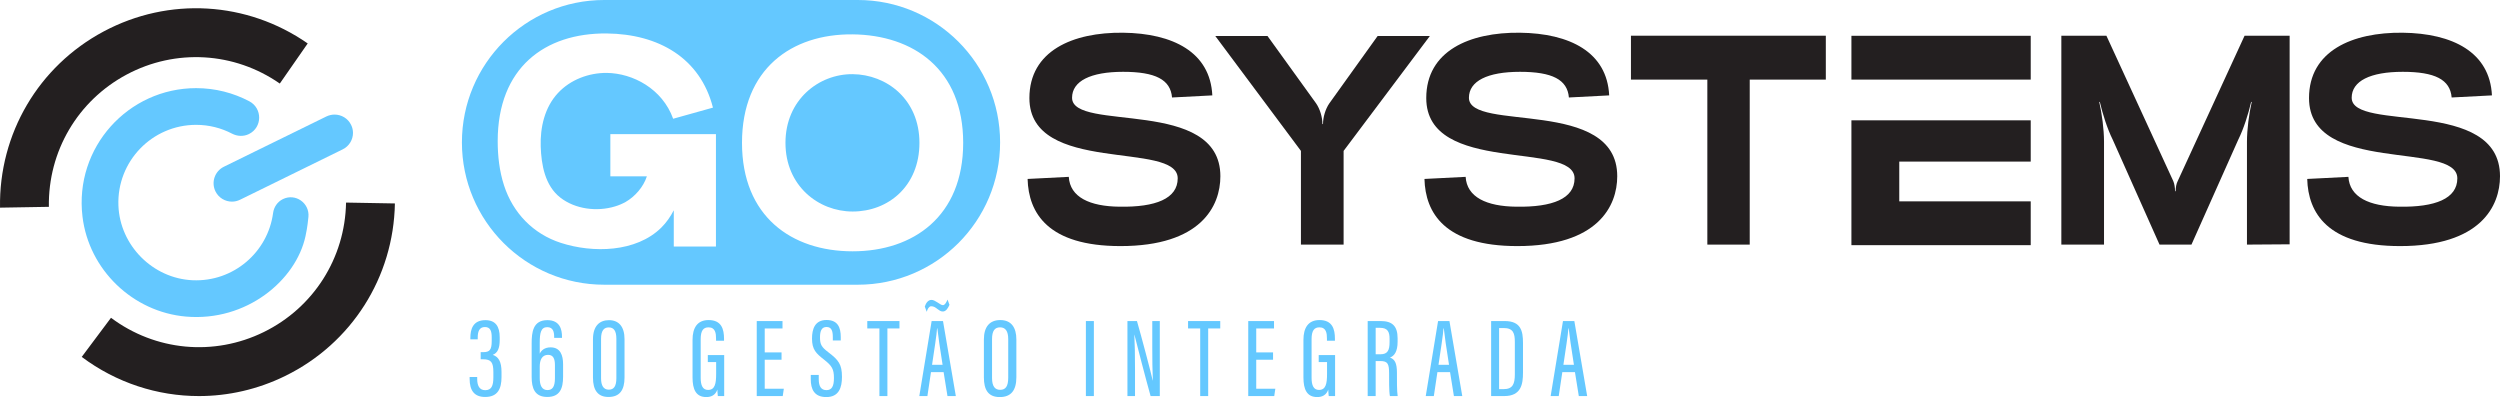
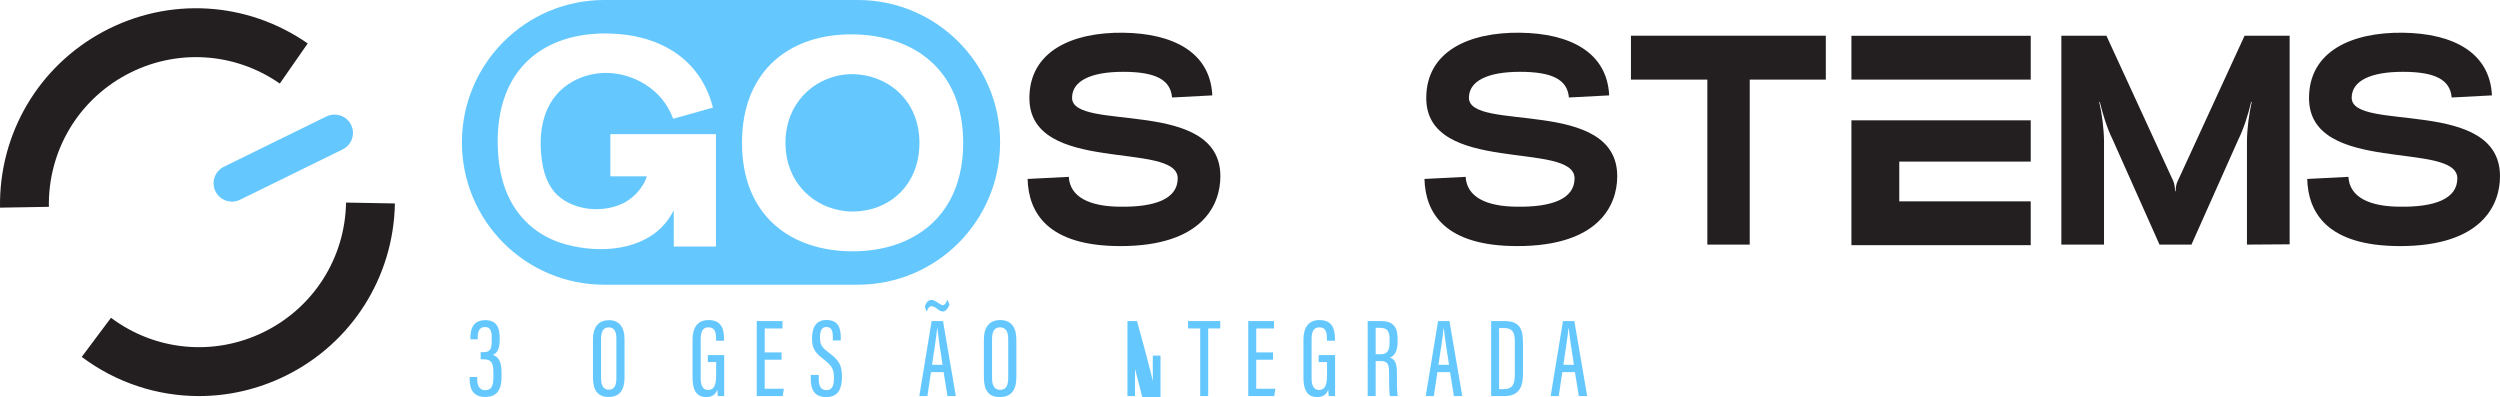
<svg xmlns="http://www.w3.org/2000/svg" id="Layer_1" viewBox="0 0 634.066 100.707">
  <defs>
    <style>.cls-1{fill:#64c8ff;}.cls-2{fill:#231f20;}</style>
  </defs>
  <g>
    <path class="cls-1" d="M233.194,36.228c0,10.939-7.856,17.419-16.946,17.419-8.631,0-17.032-6.48-17.032-17.419s8.473-17.49,17.032-17.419c8.63,.072,16.946,6.394,16.946,17.419Z" />
    <path class="cls-1" d="M217.553,0h-64.299c-9.978,0-18.996,4.043-25.533,10.58-6.523,6.537-10.566,15.555-10.566,25.533,0,19.942,16.157,36.099,36.099,36.099h64.299c9.964,0,18.996-4.043,25.533-10.566,6.523-6.537,10.566-15.555,10.566-25.533,0-19.942-16.157-36.113-36.099-36.113Zm-35.97,39.439v23.096h-10.695v-9.204c-.832,1.62-1.878,3.125-3.183,4.416-6.38,6.279-17.347,6.48-25.447,3.856-7.025-2.265-12.157-7.584-14.422-14.58-1.176-3.627-1.606-7.455-1.606-11.24,0-18.58,11.928-27.454,27.684-27.297,13.075,.143,23.698,6.193,26.909,18.809l-10.093,2.824c-2.753-7.641-10.251-11.541-16.817-11.627-4.588-.043-9.261,1.72-12.401,5.104-3.383,3.627-4.53,8.731-4.373,13.562,.158,4.659,1.075,9.906,4.96,12.946,3.799,2.968,9.319,3.641,13.878,2.251,.932-.272,1.835-.66,2.695-1.133,2.351-1.348,4.516-3.785,5.391-6.494h-9.261v-10.709h26.78v5.419Zm34.665,24.3c-15.498,0-28.056-8.86-28.056-27.512,0-18.723,12.559-27.669,28.056-27.512,15.397,.158,28.042,8.86,28.042,27.512s-12.645,27.512-28.042,27.512Z" />
    <g>
      <path class="cls-2" d="M50.445,100.453c-10.508,0-20.929-3.359-29.716-9.933l7.424-9.922c11.263,8.428,26.107,9.818,38.736,3.626,12.629-6.188,20.63-18.774,20.879-32.846l12.389,.221c-.334,18.743-10.991,35.508-27.815,43.752-6.975,3.42-14.458,5.103-21.897,5.103Z" />
      <path class="cls-2" d="M.007,52.667C-.308,33.924,9.763,16.8,26.291,7.977,42.827-.848,62.654,.318,78.041,11.018l-7.076,10.173c-11.546-8.032-26.429-8.906-38.839-2.284-12.407,6.623-19.967,19.479-19.73,33.551L.007,52.667Z" />
    </g>
    <path class="cls-2" d="M271.904,24.799c0-4.238,4.693-6.584,12.942-6.584,8.175,0,12.035,1.968,12.413,6.509l10.218-.53c-.53-10.974-9.991-15.743-22.631-15.895-12.791-.15-23.765,4.617-23.765,16.576,0,19.603,37.616,10.748,37.616,20.359,0,5.147-5.601,7.342-14.759,7.19-7.568-.075-12.564-2.421-12.867-7.569l-10.445,.53c.227,8.628,5.147,17.03,23.539,17.03,20.436,0,25.355-10.141,25.355-17.711,0-20.133-37.617-11.126-37.617-19.906Z" />
-     <path class="cls-2" d="M349.402,9.132l-12.261,17.105c-.984,1.438-1.59,3.482-1.59,5.224h-.152c0-1.741-.605-3.785-1.589-5.224l-12.337-17.105h-13.245l21.723,29.14v23.765h10.823v-23.765l21.874-29.14h-13.245Z" />
    <path class="cls-2" d="M372.559,24.799c0-4.238,4.692-6.584,12.942-6.584,8.174,0,12.034,1.968,12.412,6.509l10.218-.53c-.53-10.974-9.991-15.743-22.63-15.895-12.792-.15-23.766,4.617-23.766,16.576,0,19.603,37.616,10.748,37.616,20.359,0,5.147-5.601,7.342-14.759,7.19-7.57-.075-12.564-2.421-12.867-7.569l-10.445,.53c.227,8.628,5.147,17.03,23.539,17.03,20.436,0,25.355-10.141,25.355-17.711,0-20.133-37.616-11.126-37.616-19.906Z" />
    <polygon class="cls-2" points="413.651 20.19 433.027 20.19 433.027 62.038 443.775 62.038 443.775 27.74 443.777 27.74 443.777 20.19 446.349 20.19 456.678 20.19 463.076 20.19 463.076 9.057 413.651 9.057 413.651 20.19" />
    <path class="cls-2" d="M552.33,45.916c-.378,.681-.53,1.741-.53,2.573h-.152c0-.832-.15-1.891-.454-2.573l-16.955-36.859h-11.428V62.038h10.823v-26.113c0-3.103-.53-7.114-1.211-10.066h.152c.681,2.952,1.893,6.812,3.254,9.536l11.883,26.643h8.1l11.883-26.643c1.362-2.724,2.573-6.584,3.254-9.536h.152c-.681,2.952-1.211,6.963-1.211,10.066v26.113l10.823-.075V9.057h-11.428l-16.955,36.859Z" />
    <path class="cls-2" d="M596.449,24.799c0-4.238,4.692-6.584,12.942-6.584,8.175,0,12.034,1.968,12.413,6.509l10.218-.53c-.53-10.974-9.99-15.743-22.63-15.895-12.791-.15-23.765,4.617-23.765,16.576,0,19.603,37.616,10.748,37.616,20.359,0,5.147-5.601,7.342-14.759,7.19-7.569-.075-12.564-2.421-12.867-7.569l-10.445,.53c.228,8.628,5.147,17.03,23.539,17.03,20.436,0,25.356-10.141,25.356-17.711,0-20.133-37.617-11.126-37.617-19.906Z" />
    <g>
-       <path class="cls-1" d="M71.746,50.502h0c-1.373,.674-2.282,2.003-2.483,3.519-1.319,9.922-10.037,17.51-20.405,17.055-10.111-.443-18.445-8.832-18.825-18.946-.422-11.223,8.563-20.466,19.709-20.466,3.282,0,6.378,.805,9.1,2.227,1.345,.703,2.928,.775,4.291,.107h0c3.428-1.682,3.471-6.533,.093-8.314-4.029-2.124-8.618-3.331-13.484-3.331-17.19,0-30.929,15.001-28.819,32.586,1.616,13.471,12.739,24.183,26.256,25.355,15.331,1.33,27.9-9.203,30.307-20.41,.142-.663,.495-2.281,.74-4.869,.333-3.527-3.298-6.075-6.479-4.514Z" />
      <path class="cls-1" d="M89.529,33.698c0,1.722-.962,3.383-2.623,4.19l-9.512,4.671-8.504,4.174-8.007,3.926c-.667,.326-1.366,.481-2.048,.481-1.722,0-3.383-.962-4.19-2.607-1.133-2.312-.171-5.105,2.126-6.238l7.836-3.848,8.55-4.19,9.652-4.733c.667-.31,1.366-.466,2.048-.466,1.722,0,3.383,.947,4.19,2.607,.326,.652,.481,1.35,.481,2.033Z" />
    </g>
    <rect class="cls-2" x="469.569" y="9.078" width="45.475" height="11.111" />
    <path class="cls-2" d="M481.705,51.069v-10.086h33.339v-10.466h-45.475v31.663h45.475v-11.111h-33.339Z" />
  </g>
  <g>
    <path class="cls-1" d="M125.006,90.011v-.029c1.157-.453,1.735-1.559,1.735-3.778v-.629c0-2.822-1.085-4.376-3.631-4.376-3.197,0-3.813,2.357-3.813,4.505v.358h1.867v-.427c0-1.585,.418-2.69,1.824-2.69,1.389,0,1.725,1.03,1.725,2.622v.93c0,2.274-.549,2.817-2.179,2.817h-.621v1.81h.634c2.022,0,2.584,.797,2.584,3.236v1.338c0,2.118-.46,3.262-2.073,3.262-1.515,0-2.027-1.255-2.027-2.824v-.52h-1.922v.44c0,3.004,1.199,4.625,3.946,4.625,3.171,0,4.144-2.061,4.144-5.078v-1.245c0-2.703-.798-3.866-2.193-4.347Z" />
-     <path class="cls-1" d="M139.636,88.1c-1.505,0-2.364,.772-2.742,1.595v-2.792c0-2.46,.3-3.927,1.898-3.927,1.54,0,1.756,1.292,1.756,2.46v.256h1.989v-.298c0-1.794-.511-4.195-3.713-4.195-3.665,0-3.982,3.089-3.982,5.906v8.511c0,2.835,.774,5.064,3.966,5.064s4.005-2.165,4.005-5.112v-3.205c0-2.222-.666-4.265-3.176-4.265Zm1.111,7.83c0,2.292-.728,3.004-1.898,3.004-1.44,0-1.955-1.248-1.955-2.991v-2.982c0-1.61,.532-2.962,2.121-2.962,1.338,0,1.732,1.075,1.732,2.584v3.348Z" />
    <path class="cls-1" d="M154.46,81.2c-2.418,0-4.067,1.486-4.067,4.858v9.714c0,3.206,1.245,4.91,3.928,4.91,2.87,0,4.075-1.764,4.075-4.954v-9.699c0-3.216-1.486-4.829-3.936-4.829Zm1.869,14.688c0,2.1-.654,2.942-1.927,2.942-1.354,0-1.957-1.074-1.957-2.871v-10.017c0-2.095,.733-2.903,1.942-2.903,1.274,0,1.941,.833,1.941,2.892v9.957Z" />
    <path class="cls-1" d="M179.519,91.826h2.113v3.032c0,2.428-.298,4.039-2.043,4.039-1.389,0-1.877-1.196-1.877-3.071v-9.805c0-2.162,.662-2.998,1.986-2.998,1.753,0,1.911,1.535,1.911,2.867v.531h2.024v-.484c0-2.418-.603-4.761-3.918-4.761-2.809,0-4.069,1.911-4.069,5.03v9.518c0,3.042,.865,4.984,3.495,4.984,1.24,0,2.321-.489,2.8-1.9,.013,.429,.069,1.336,.123,1.646h1.609v-10.398h-4.153v1.771Z" />
    <polygon class="cls-1" points="193.955 91.241 198.221 91.241 198.221 89.379 193.955 89.379 193.955 83.302 198.465 83.302 198.465 81.428 191.929 81.428 191.929 100.453 198.524 100.453 198.799 98.592 193.955 98.592 193.955 91.241" />
    <path class="cls-1" d="M210.072,89.327c-1.746-1.32-2.097-1.991-2.097-3.76,0-1.491,.337-2.635,1.641-2.635,1.302,0,1.61,1.02,1.61,2.599v.828h2.013v-.883c0-2.416-.749-4.301-3.582-4.316-2.985-.016-3.708,2.296-3.708,4.707,0,2.804,1.034,3.764,3.069,5.357,2.003,1.561,2.493,2.426,2.493,4.653,0,2.085-.539,3.071-1.901,3.071-1.333,0-1.952-.958-1.952-2.749v-1.103h-2.025v1.093c0,2.506,.87,4.518,3.941,4.518,3.211,0,3.974-2.436,3.974-5.111,0-3.159-.836-4.272-3.476-6.269Z" />
-     <polygon class="cls-1" points="219.967 83.302 223.044 83.302 223.044 100.453 225.069 100.453 225.069 83.302 228.129 83.302 228.129 81.428 219.967 81.428 219.967 83.302" />
    <path class="cls-1" d="M236.287,81.428l-3.125,19.025h2.051l.908-6.072h3.205l.978,6.072h2.121l-3.254-19.025h-2.884Zm.109,11.091c.512-3.475,1.194-7.755,1.264-9.225h.081c.182,1.799,.659,5.036,1.323,9.225h-2.669Z" />
    <path class="cls-1" d="M253.702,81.174c-2.689,0-4.161,1.698-4.161,4.93v9.611c0,3.115,1.077,4.992,4.024,4.992,2.835,0,4.212-1.675,4.212-5.017v-9.588c0-3.006-1.263-4.927-4.075-4.927Zm2.01,14.616c0,2.255-.704,3.081-2.051,3.081-1.277,0-2.053-.852-2.053-2.99v-9.873c0-2.072,.664-2.986,2.037-2.986s2.067,.968,2.067,2.988v9.779Z" />
-     <rect class="cls-1" x="275.409" y="81.428" width="2.025" height="19.025" />
-     <path class="cls-1" d="M292.248,88.139c0,3.102,.032,5.78,.142,8.337h-.043c-.311-1.554-2.958-11.527-3.982-15.048h-2.417v19.025h1.922v-6.791c0-3.433-.049-6.473-.176-8.764h.029c.359,1.515,3.085,11.985,4.099,15.556h2.335v-19.025h-1.909v6.711Z" />
+     <path class="cls-1" d="M292.248,88.139c0,3.102,.032,5.78,.142,8.337h-.043c-.311-1.554-2.958-11.527-3.982-15.048h-2.417v19.025h1.922v-6.791h.029c.359,1.515,3.085,11.985,4.099,15.556h2.335v-19.025h-1.909v6.711Z" />
    <polygon class="cls-1" points="301.325 83.302 304.403 83.302 304.403 100.453 306.428 100.453 306.428 83.302 309.488 83.302 309.488 81.428 301.325 81.428 301.325 83.302" />
    <polygon class="cls-1" points="318.613 91.241 322.879 91.241 322.879 89.379 318.613 89.379 318.613 83.302 323.124 83.302 323.124 81.428 316.587 81.428 316.587 100.453 323.183 100.453 323.457 98.592 318.613 98.592 318.613 91.241" />
    <path class="cls-1" d="M334.459,91.826h2.113v3.032c0,2.428-.298,4.039-2.043,4.039-1.389,0-1.877-1.196-1.877-3.071v-9.805c0-2.162,.662-2.998,1.986-2.998,1.753,0,1.911,1.535,1.911,2.867v.531h2.024v-.484c0-2.418-.603-4.761-3.918-4.761-2.809,0-4.069,1.911-4.069,5.03v9.518c0,3.042,.865,4.984,3.495,4.984,1.24,0,2.321-.489,2.8-1.9,.013,.429,.069,1.336,.123,1.646h1.609v-10.398h-4.153v1.771Z" />
    <path class="cls-1" d="M354.302,94.583c0-2.545-.562-3.454-1.767-3.902,1.028-.362,1.936-1.421,1.936-4.005v-.87c0-3.146-1.406-4.378-4.265-4.378h-3.325v19.025h2.025v-8.883h1.178c1.885,0,2.231,.701,2.231,3.167,0,1.333-.042,4.531,.2,5.716h1.973c-.214-1.201-.187-4.243-.187-5.87Zm-1.871-7.811c0,2.033-.474,3.079-2.281,3.079h-1.243v-6.704h1.144c1.906,0,2.38,1.041,2.38,2.778v.847Z" />
    <path class="cls-1" d="M364.733,81.428l-3.125,19.025h2.051l.908-6.072h3.205l.978,6.072h2.121l-3.254-19.025h-2.884Zm.109,11.091c.512-3.475,1.194-7.755,1.264-9.225h.081c.182,1.799,.659,5.036,1.323,9.225h-2.669Z" />
    <path class="cls-1" d="M381.642,81.428h-3.452v19.025h3.325c4.306,0,4.756-3.029,4.756-5.95v-7.514c0-3.021-.52-5.562-4.629-5.562Zm2.563,13.474c0,2.491-.539,3.793-2.843,3.793h-1.148v-15.496h1.165c2.431,0,2.825,1.349,2.825,3.547v8.155Z" />
    <path class="cls-1" d="M399.295,81.428h-2.884l-3.125,19.025h2.051l.908-6.072h3.205l.978,6.072h2.121l-3.254-19.025Zm-2.776,11.091c.512-3.475,1.194-7.755,1.264-9.225h.081c.182,1.799,.658,5.036,1.323,9.225h-2.669Z" />
    <path class="cls-1" d="M235.221,78.574c.068-.169,.149-.321,.244-.452s.2-.238,.318-.322c.117-.086,.248-.128,.393-.128,.317,0,.601,.069,.855,.206,.252,.137,.488,.297,.705,.48,.226,.184,.449,.337,.671,.461,.221,.123,.458,.185,.711,.185,.208,0,.396-.048,.563-.147,.168-.097,.319-.225,.454-.383,.136-.156,.258-.335,.366-.538s.212-.409,.312-.619l-.488-1.333c-.081,.169-.163,.34-.244,.509-.081,.171-.169,.321-.264,.452s-.199,.239-.311,.324c-.113,.085-.238,.128-.373,.128-.18,0-.393-.08-.637-.236s-.492-.313-.745-.471c-.263-.169-.52-.316-.773-.441-.254-.124-.497-.187-.733-.187-.226,0-.427,.049-.603,.147-.176,.099-.334,.227-.474,.383-.14,.156-.26,.337-.359,.539-.1,.203-.185,.409-.258,.618l.488,1.333c.054-.169,.115-.34,.183-.509Z" />
  </g>
</svg>